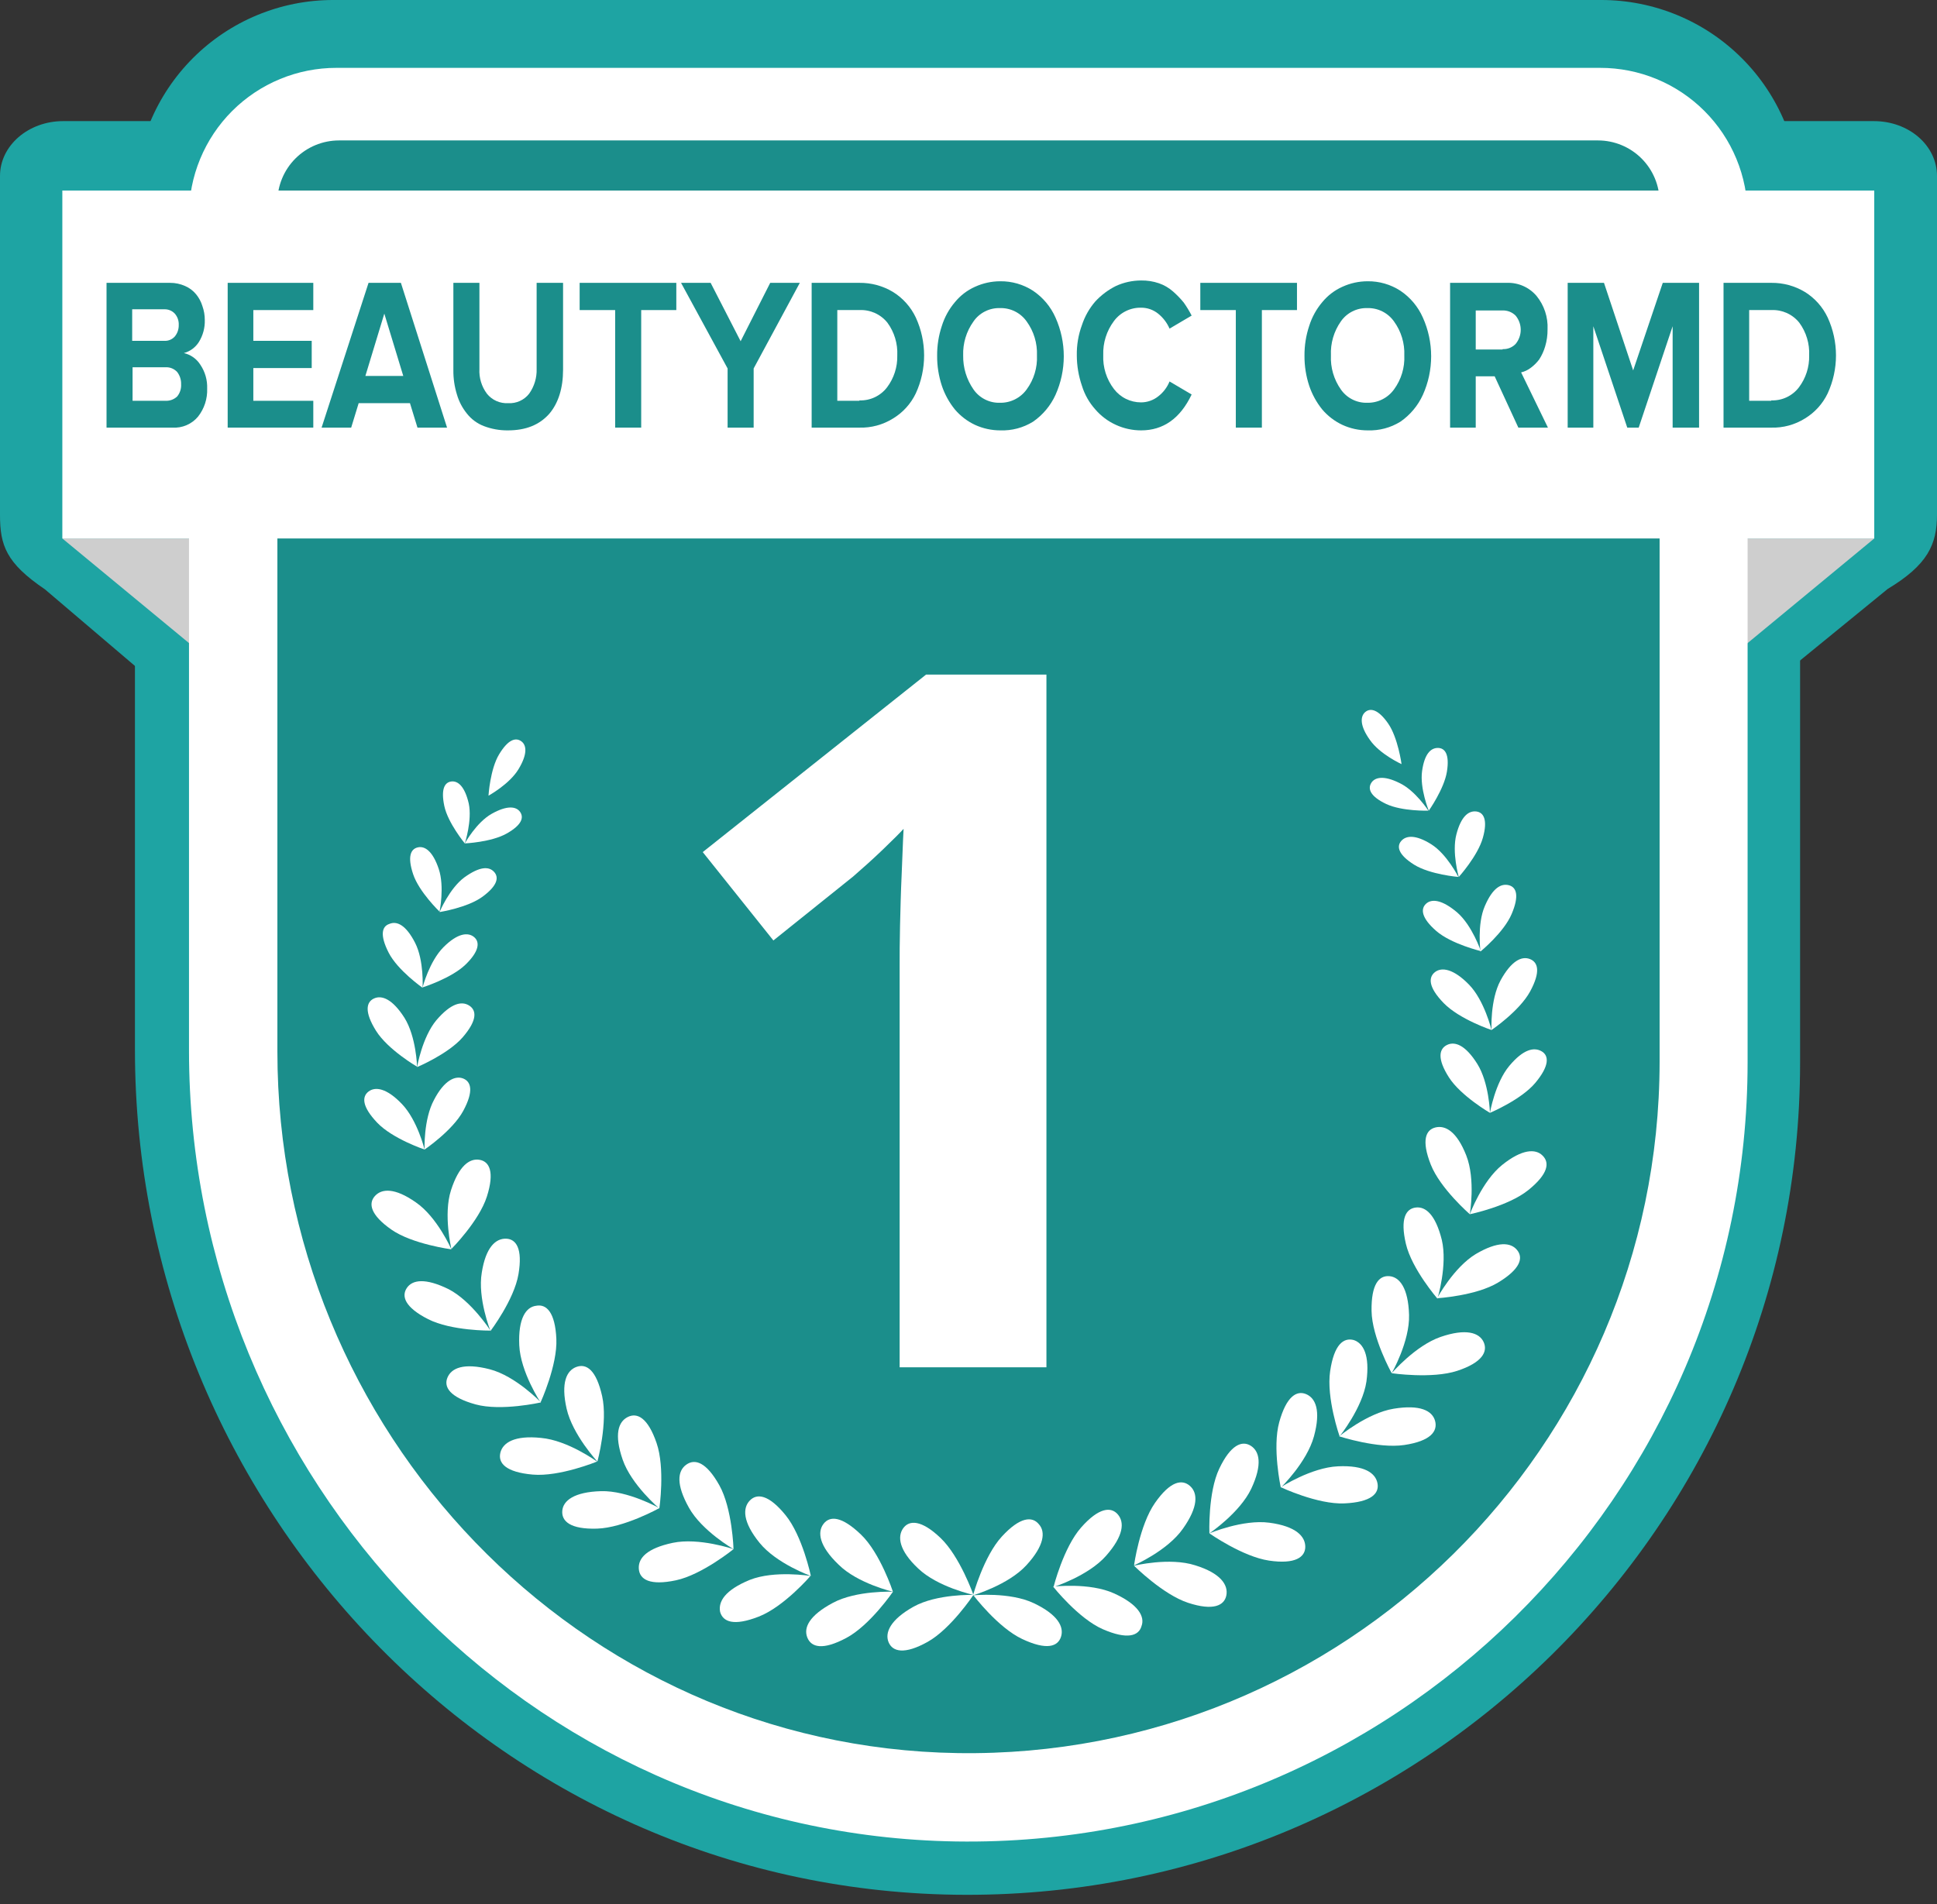
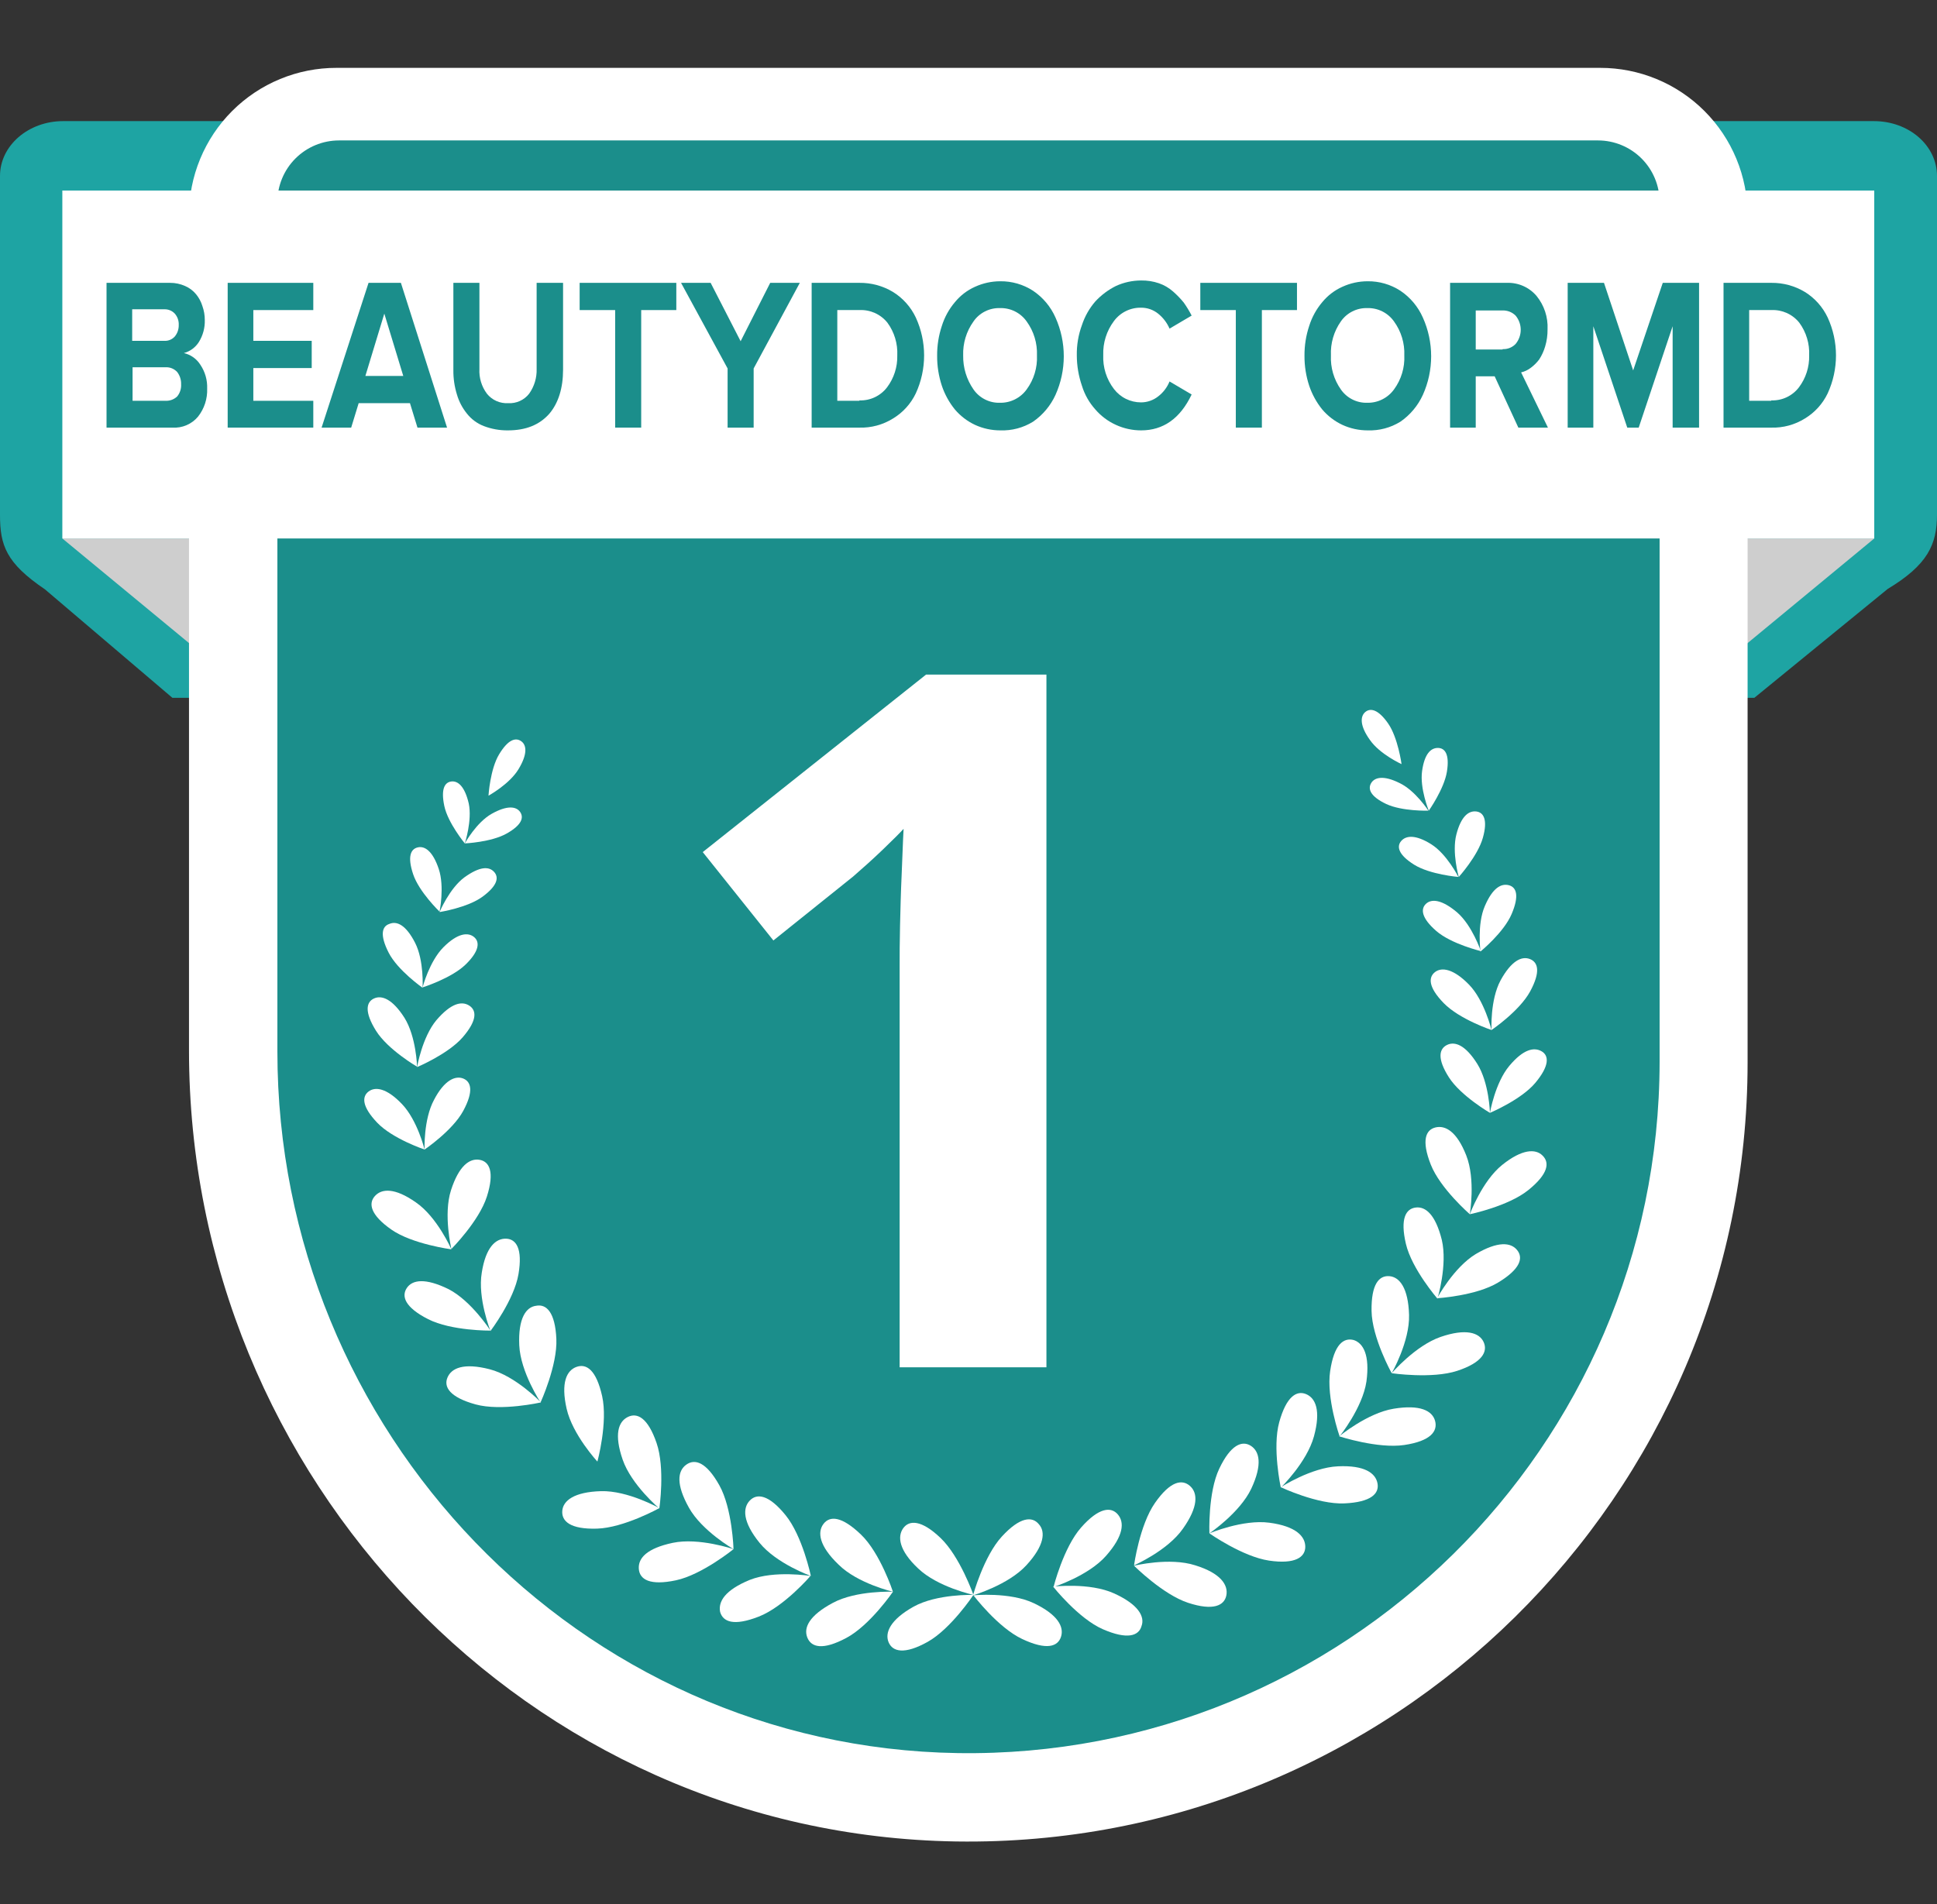
<svg xmlns="http://www.w3.org/2000/svg" width="120" height="118" viewBox="0 0 120 118" fill="none">
  <rect x="0" y="0" width="120" height="118" fill="#333333" stroke="none" />
  <g clip-path="url(#clip0_2561_3628)">
-     <path d="M59.132 117.409C30.825 116.969 8.36 93.355 8.36 65.048V12.271C8.362 9.017 9.656 5.897 11.956 3.596C14.257 1.295 17.378 0.002 20.631 9.70896e-07H99.197C100.815 -0.001 102.418 0.318 103.913 0.937C105.408 1.555 106.766 2.463 107.91 3.607C109.055 4.751 109.962 6.11 110.581 7.605C111.2 9.1 111.518 10.702 111.518 12.32V65.855C111.518 94.528 87.928 117.849 59.132 117.409Z" fill="#1EA4A3" />
    <path d="M116.944 36.496C119.413 35.005 120 33.758 120 31.876V10.902C120 9.02 118.264 7.505 116.089 7.505H3.911C1.76 7.505 0 9.02 0 10.902V31.901C0 33.783 0.367 34.883 2.787 36.521L10.682 43.243H108.682L116.944 36.496Z" fill="#1EA4A3" />
    <path d="M3.862 33.367L12.296 40.334V33.367H3.862Z" fill="#CECECE" />
    <path d="M116.113 33.367L107.68 40.334V33.367H116.113Z" fill="#CECECE" />
    <path d="M59.23 114.109C32.732 113.693 11.709 91.595 11.709 65.097V13.347C11.707 12.146 11.942 10.956 12.401 9.846C12.86 8.736 13.533 7.727 14.382 6.878C15.232 6.029 16.24 5.355 17.351 4.897C18.46 4.438 19.65 4.203 20.851 4.205H99.124C100.325 4.203 101.515 4.438 102.625 4.897C103.735 5.355 104.744 6.029 105.593 6.878C106.442 7.727 107.116 8.736 107.574 9.846C108.033 10.956 108.268 12.146 108.266 13.347V65.83C108.266 92.695 86.193 114.524 59.23 114.109Z" fill="white" />
    <path d="M59.328 108.633C35.836 108.266 17.185 88.662 17.185 65.17V12.516C17.186 11.505 17.588 10.536 18.303 9.821C19.018 9.106 19.987 8.704 20.998 8.702H99.002C100.013 8.704 100.982 9.106 101.697 9.821C102.412 10.536 102.814 11.505 102.815 12.516V65.806C102.791 89.664 83.235 109 59.328 108.633Z" fill="#1B8E8B" />
    <path d="M116.113 11.807H3.862V33.367H116.113V11.807Z" fill="white" />
    <path d="M10.682 26.498H6.6V17.527H10.536C10.856 17.525 11.172 17.592 11.465 17.722C11.731 17.836 11.965 18.012 12.149 18.236C12.326 18.452 12.459 18.701 12.54 18.969C12.638 19.244 12.688 19.533 12.687 19.825C12.703 20.307 12.575 20.784 12.32 21.194C12.107 21.53 11.776 21.775 11.391 21.878C11.602 21.926 11.802 22.016 11.978 22.142C12.154 22.268 12.304 22.427 12.418 22.611C12.708 23.044 12.854 23.558 12.834 24.078C12.858 24.705 12.659 25.32 12.271 25.814C12.079 26.045 11.835 26.228 11.559 26.346C11.283 26.465 10.982 26.517 10.682 26.498ZM10.194 21.12C10.313 21.125 10.431 21.104 10.541 21.057C10.651 21.011 10.749 20.94 10.829 20.851C10.993 20.652 11.079 20.4 11.073 20.142C11.087 19.884 10.999 19.629 10.829 19.434C10.748 19.347 10.649 19.278 10.54 19.232C10.43 19.185 10.312 19.163 10.194 19.165H8.189V21.12H10.194ZM10.267 24.836C10.397 24.84 10.527 24.819 10.648 24.773C10.77 24.727 10.881 24.657 10.976 24.567C11.15 24.354 11.237 24.084 11.22 23.809C11.229 23.536 11.143 23.268 10.976 23.051C10.886 22.954 10.776 22.877 10.654 22.826C10.531 22.775 10.399 22.752 10.267 22.758H8.213V24.836H10.267Z" fill="#1B8E8B" />
    <path d="M19.409 26.498H14.105V17.527H19.409V19.214H15.694V21.12H19.311V22.807H15.694V24.836H19.409V26.498Z" fill="#1B8E8B" />
    <path d="M27.696 26.498H25.863L25.398 24.983H22.22L21.756 26.498H19.923L22.832 17.527H24.836L27.696 26.498ZM24.983 23.296L23.809 19.434L22.636 23.296H24.983Z" fill="#1B8E8B" />
    <path d="M31.461 26.669C30.951 26.674 30.445 26.583 29.97 26.401C29.555 26.24 29.191 25.97 28.918 25.618C28.639 25.272 28.431 24.873 28.307 24.445C28.155 23.954 28.081 23.443 28.087 22.929V17.527H29.701V22.856C29.67 23.408 29.835 23.953 30.165 24.396C30.322 24.592 30.524 24.748 30.754 24.85C30.983 24.952 31.234 24.997 31.485 24.983C31.732 24.997 31.98 24.952 32.205 24.849C32.431 24.747 32.629 24.592 32.781 24.396C33.1 23.948 33.264 23.407 33.245 22.856V17.527H34.883V22.905C34.883 24.054 34.59 24.983 34.027 25.643C33.416 26.327 32.585 26.669 31.461 26.669Z" fill="#1B8E8B" />
    <path d="M39.723 26.498H38.11V19.214H35.91V17.527H41.899V19.214H39.723V26.498Z" fill="#1B8E8B" />
    <path d="M46.665 26.498H45.076V22.832L42.192 17.527H44.025L45.883 21.145L47.716 17.527H49.55L46.69 22.832V26.498H46.665Z" fill="#1B8E8B" />
    <path d="M53.241 26.498H50.283V17.527H53.241C53.972 17.518 54.692 17.713 55.319 18.089C55.935 18.47 56.428 19.022 56.737 19.678C57.075 20.414 57.25 21.215 57.25 22.025C57.25 22.835 57.075 23.635 56.737 24.372C56.428 25.021 55.935 25.565 55.319 25.936C54.696 26.323 53.974 26.519 53.241 26.498ZM53.241 24.811C53.57 24.823 53.897 24.756 54.194 24.616C54.492 24.475 54.752 24.266 54.952 24.005C55.382 23.436 55.606 22.738 55.588 22.025C55.622 21.298 55.407 20.582 54.977 19.996C54.77 19.738 54.504 19.532 54.203 19.396C53.901 19.261 53.572 19.198 53.241 19.214H51.872V24.836H53.241V24.811Z" fill="#1B8E8B" />
    <path d="M61.968 26.669C61.428 26.669 60.894 26.553 60.403 26.327C59.924 26.102 59.499 25.777 59.157 25.374C58.803 24.937 58.529 24.44 58.35 23.907C58.152 23.308 58.053 22.68 58.057 22.049C58.051 21.418 58.15 20.79 58.35 20.192C58.518 19.654 58.793 19.155 59.157 18.725C59.492 18.314 59.919 17.988 60.403 17.771C60.894 17.546 61.428 17.429 61.968 17.429C62.687 17.42 63.393 17.625 63.997 18.016C64.609 18.427 65.092 19.003 65.39 19.678C65.728 20.431 65.903 21.248 65.903 22.074C65.903 22.9 65.728 23.716 65.39 24.469C65.084 25.139 64.603 25.714 63.997 26.132C63.389 26.508 62.682 26.695 61.968 26.669ZM60.306 24.127C60.487 24.391 60.733 24.606 61.019 24.751C61.305 24.896 61.623 24.968 61.943 24.958C62.267 24.965 62.588 24.893 62.877 24.748C63.167 24.603 63.417 24.39 63.606 24.127C64.051 23.519 64.275 22.777 64.241 22.025C64.27 21.273 64.047 20.532 63.606 19.923C63.419 19.657 63.17 19.442 62.88 19.297C62.589 19.152 62.268 19.081 61.943 19.091C61.623 19.082 61.305 19.154 61.019 19.299C60.733 19.444 60.487 19.658 60.306 19.923C59.868 20.535 59.645 21.273 59.67 22.025C59.656 22.775 59.879 23.51 60.306 24.127Z" fill="#1B8E8B" />
    <path d="M70.695 26.669C70.155 26.669 69.621 26.553 69.13 26.327C68.642 26.105 68.209 25.78 67.859 25.374C67.479 24.951 67.195 24.451 67.028 23.907C66.82 23.301 66.712 22.666 66.71 22.025C66.698 21.383 66.806 20.745 67.028 20.143C67.205 19.603 67.487 19.105 67.859 18.676C68.222 18.285 68.653 17.962 69.13 17.723C69.621 17.497 70.155 17.381 70.695 17.38C71.069 17.374 71.441 17.431 71.795 17.552C72.119 17.663 72.418 17.838 72.675 18.065C72.913 18.274 73.134 18.503 73.335 18.749C73.517 19.006 73.681 19.276 73.824 19.556L72.455 20.363C72.298 20 72.054 19.681 71.746 19.434C71.448 19.195 71.077 19.065 70.695 19.067C70.368 19.06 70.043 19.132 69.75 19.277C69.456 19.421 69.202 19.634 69.008 19.898C68.555 20.503 68.322 21.245 68.348 22C68.315 22.757 68.548 23.501 69.008 24.103C69.206 24.362 69.461 24.573 69.754 24.717C70.046 24.861 70.368 24.935 70.695 24.934C71.076 24.932 71.446 24.803 71.746 24.567C72.061 24.327 72.306 24.006 72.455 23.638L73.824 24.445C73.115 25.936 72.064 26.669 70.695 26.669Z" fill="#1B8E8B" />
    <path d="M78.175 26.498H76.561V19.214H74.361V17.527H80.35V19.214H78.175V26.498Z" fill="#1B8E8B" />
    <path d="M84.726 26.669C84.186 26.669 83.652 26.553 83.162 26.327C82.683 26.102 82.257 25.777 81.915 25.374C81.561 24.937 81.288 24.44 81.108 23.907C80.91 23.308 80.811 22.68 80.815 22.049C80.809 21.418 80.908 20.79 81.108 20.192C81.277 19.654 81.551 19.155 81.915 18.725C82.251 18.314 82.677 17.988 83.162 17.771C83.652 17.546 84.186 17.429 84.726 17.429C85.445 17.42 86.151 17.625 86.755 18.016C87.368 18.427 87.851 19.003 88.148 19.678C88.487 20.431 88.662 21.248 88.662 22.074C88.662 22.9 88.487 23.716 88.148 24.469C87.843 25.139 87.361 25.714 86.755 26.132C86.147 26.508 85.441 26.695 84.726 26.669ZM83.064 24.127C83.246 24.391 83.491 24.606 83.777 24.751C84.063 24.896 84.381 24.968 84.702 24.958C85.025 24.965 85.346 24.893 85.635 24.748C85.925 24.603 86.175 24.39 86.364 24.127C86.809 23.519 87.033 22.777 86.999 22.025C87.029 21.273 86.805 20.532 86.364 19.923C86.177 19.657 85.928 19.442 85.638 19.297C85.348 19.152 85.026 19.081 84.702 19.091C84.381 19.082 84.063 19.154 83.777 19.299C83.491 19.444 83.246 19.658 83.064 19.923C82.634 20.537 82.419 21.276 82.453 22.025C82.419 22.774 82.634 23.513 83.064 24.127Z" fill="#1B8E8B" />
    <path d="M95.897 26.498H94.064L92.597 23.32H91.424V26.498H89.835V17.527H93.355C93.702 17.515 94.046 17.581 94.364 17.721C94.681 17.86 94.963 18.07 95.188 18.334C95.666 18.918 95.91 19.658 95.873 20.412C95.877 20.767 95.828 21.122 95.726 21.463C95.643 21.748 95.52 22.02 95.359 22.269C95.214 22.464 95.041 22.637 94.846 22.783C94.666 22.924 94.458 23.024 94.235 23.076L95.897 26.498ZM93.086 21.634C93.236 21.641 93.385 21.617 93.524 21.562C93.663 21.507 93.789 21.423 93.893 21.316C94.098 21.069 94.211 20.758 94.211 20.436C94.211 20.114 94.098 19.803 93.893 19.556C93.787 19.451 93.661 19.368 93.522 19.313C93.384 19.259 93.235 19.233 93.086 19.238H91.424V21.658H93.086V21.634Z" fill="#1B8E8B" />
    <path d="M105.235 26.498H103.622V20.216L101.52 26.498H100.811L98.709 20.216V26.498H97.12V17.527H99.369L101.177 22.954L103.011 17.527H105.26V26.498H105.235Z" fill="#1B8E8B" />
    <path d="M109.733 26.498H106.775V17.527H109.733C110.465 17.518 111.184 17.713 111.811 18.089C112.428 18.47 112.92 19.022 113.229 19.678C113.567 20.414 113.742 21.215 113.742 22.025C113.742 22.835 113.567 23.635 113.229 24.372C112.92 25.021 112.427 25.565 111.811 25.936C111.189 26.323 110.466 26.519 109.733 26.498ZM109.733 24.811C110.062 24.823 110.389 24.756 110.687 24.616C110.984 24.475 111.244 24.266 111.444 24.005C111.874 23.436 112.098 22.738 112.08 22.025C112.114 21.298 111.899 20.582 111.469 19.996C111.262 19.738 110.997 19.532 110.695 19.396C110.393 19.261 110.064 19.198 109.733 19.214H108.364V24.836H109.733V24.811Z" fill="#1B8E8B" />
    <path d="M64.046 99.344C62.555 98.635 60.306 98.855 60.306 98.855C60.306 98.855 61.821 100.86 63.337 101.569C64.852 102.278 65.537 102.033 65.732 101.422C65.928 100.811 65.537 100.053 64.046 99.344Z" fill="white" />
    <path d="M63.581 96.997C62.457 98.22 60.281 98.855 60.281 98.855C60.281 98.855 60.941 96.435 62.066 95.213C63.19 93.991 63.948 93.942 64.363 94.455C64.779 94.919 64.706 95.775 63.581 96.997Z" fill="white" />
    <path d="M69.008 98.733C67.492 98.049 65.243 98.317 65.243 98.317C65.243 98.317 66.808 100.297 68.323 100.957C69.839 101.617 70.548 101.373 70.719 100.762C70.939 100.175 70.523 99.418 69.008 98.733Z" fill="white" />
    <path d="M68.519 96.411C67.419 97.657 65.268 98.342 65.268 98.342C65.268 98.342 65.879 95.897 66.979 94.651C68.079 93.404 68.837 93.355 69.252 93.844C69.668 94.333 69.619 95.164 68.519 96.411Z" fill="white" />
    <path d="M74.044 96.997C72.455 96.484 70.255 97.022 70.255 97.022C70.255 97.022 72.039 98.806 73.604 99.32C75.168 99.833 75.853 99.491 75.975 98.855C76.097 98.22 75.632 97.486 74.044 96.997Z" fill="white" />
    <path d="M73.286 94.724C72.332 96.093 70.255 96.998 70.255 96.998C70.255 96.998 70.597 94.504 71.55 93.135C72.504 91.766 73.237 91.644 73.726 92.084C74.215 92.524 74.239 93.38 73.286 94.724Z" fill="white" />
    <path d="M78.639 94.357C77.001 94.137 74.924 95.017 74.924 95.017C74.924 95.017 76.977 96.46 78.615 96.704C80.253 96.948 80.864 96.484 80.864 95.849C80.864 95.213 80.302 94.577 78.639 94.357Z" fill="white" />
    <path d="M77.515 92.255C76.806 93.746 74.924 95.017 74.924 95.017C74.924 95.017 74.826 92.499 75.535 91.008C76.243 89.517 76.952 89.248 77.49 89.591C78.028 89.933 78.224 90.74 77.515 92.255Z" fill="white" />
    <path d="M82.893 90.862C81.23 90.935 79.348 92.157 79.348 92.157C79.348 92.157 81.621 93.233 83.284 93.16C84.946 93.086 85.459 92.549 85.337 91.913C85.215 91.277 84.531 90.788 82.893 90.862Z" fill="white" />
    <path d="M81.402 89.004C80.962 90.617 79.348 92.182 79.348 92.182C79.348 92.182 78.811 89.713 79.251 88.124C79.691 86.535 80.326 86.144 80.913 86.388C81.499 86.633 81.842 87.391 81.402 89.004Z" fill="white" />
    <path d="M86.34 87.293C84.702 87.561 82.966 89.004 82.966 89.004C82.966 89.004 85.362 89.786 86.999 89.541C88.637 89.297 89.077 88.686 88.906 88.05C88.735 87.415 87.977 87.024 86.34 87.293Z" fill="white" />
    <path d="M84.653 85.606C84.408 87.244 82.99 89.004 82.99 89.004C82.99 89.004 82.159 86.633 82.404 84.97C82.648 83.308 83.235 82.868 83.87 83.039C84.457 83.235 84.873 83.968 84.653 85.606Z" fill="white" />
    <path d="M89.248 82.844C87.684 83.382 86.217 85.093 86.217 85.093C86.217 85.093 88.71 85.459 90.275 84.946C91.839 84.433 92.182 83.748 91.913 83.162C91.644 82.575 90.813 82.306 89.248 82.844Z" fill="white" />
    <path d="M87.293 81.475C87.341 83.137 86.217 85.093 86.217 85.093C86.217 85.093 84.995 82.893 84.97 81.23C84.946 79.568 85.435 79.03 86.07 79.079C86.706 79.128 87.244 79.812 87.293 81.475Z" fill="white" />
    <path d="M91.424 77.71C90.055 78.541 89.028 80.448 89.028 80.448C89.028 80.448 91.448 80.302 92.817 79.47C94.186 78.639 94.382 77.955 93.991 77.466C93.6 76.977 92.793 76.904 91.424 77.71Z" fill="white" />
    <path d="M89.322 76.83C89.688 78.395 89.053 80.473 89.053 80.473C89.053 80.473 87.464 78.639 87.097 77.075C86.731 75.51 87.097 74.899 87.708 74.826C88.32 74.752 88.931 75.266 89.322 76.83Z" fill="white" />
    <path d="M93.062 72.186C91.815 73.188 91.057 75.242 91.057 75.242C91.057 75.242 93.428 74.753 94.675 73.75C95.922 72.748 96.019 72.039 95.555 71.599C95.139 71.184 94.308 71.184 93.062 72.186Z" fill="white" />
    <path d="M90.837 71.599C91.424 73.09 91.057 75.241 91.057 75.241C91.057 75.241 89.224 73.652 88.637 72.161C88.051 70.67 88.32 70.01 88.931 69.863C89.542 69.717 90.251 70.108 90.837 71.599Z" fill="white" />
    <path d="M93.502 66.05C92.622 67.101 92.304 68.959 92.304 68.959C92.304 68.959 94.235 68.152 95.115 67.101C95.995 66.05 95.971 65.415 95.506 65.146C95.042 64.877 94.382 64.999 93.502 66.05Z" fill="white" />
    <path d="M91.522 65.928C92.255 67.101 92.304 68.959 92.304 68.959C92.304 68.959 90.495 67.908 89.762 66.759C89.028 65.61 89.15 64.999 89.639 64.754C90.128 64.51 90.788 64.754 91.522 65.928Z" fill="white" />
    <path d="M92.964 60.746C92.304 61.968 92.402 63.826 92.402 63.826C92.402 63.826 94.137 62.652 94.797 61.43C95.457 60.208 95.286 59.621 94.773 59.426C94.259 59.23 93.624 59.548 92.964 60.746Z" fill="white" />
    <path d="M91.008 61.014C91.962 61.992 92.402 63.826 92.402 63.826C92.402 63.826 90.422 63.166 89.444 62.163C88.466 61.161 88.491 60.55 88.906 60.232C89.322 59.914 90.055 60.037 91.008 61.014Z" fill="white" />
    <path d="M91.986 56.15C91.497 57.274 91.717 58.961 91.717 58.961C91.717 58.961 93.16 57.788 93.648 56.639C94.137 55.49 93.942 54.977 93.477 54.854C93.013 54.732 92.475 55.001 91.986 56.15Z" fill="white" />
    <path d="M90.275 56.541C91.204 57.348 91.742 58.937 91.742 58.937C91.742 58.937 89.908 58.497 88.98 57.69C88.051 56.883 88.002 56.321 88.344 56.003C88.686 55.685 89.322 55.734 90.275 56.541Z" fill="white" />
    <path d="M90.226 51.701C89.933 52.825 90.373 54.341 90.373 54.341C90.373 54.341 91.546 53.045 91.864 51.921C92.182 50.796 91.913 50.332 91.448 50.283C90.984 50.234 90.519 50.576 90.226 51.701Z" fill="white" />
    <path d="M88.662 52.312C89.639 52.923 90.348 54.341 90.348 54.341C90.348 54.341 88.588 54.194 87.61 53.583C86.633 52.972 86.51 52.459 86.804 52.116C87.097 51.774 87.684 51.701 88.662 52.312Z" fill="white" />
    <path d="M88.099 47.79C87.953 48.865 88.515 50.234 88.515 50.234C88.515 50.234 89.468 48.89 89.639 47.814C89.811 46.739 89.517 46.347 89.077 46.347C88.637 46.347 88.246 46.714 88.099 47.79Z" fill="white" />
    <path d="M84.873 45.858C85.484 46.739 86.828 47.35 86.828 47.35C86.828 47.35 86.608 45.712 85.997 44.832C85.386 43.952 84.897 43.854 84.579 44.123C84.262 44.392 84.237 44.978 84.873 45.858Z" fill="white" />
    <path d="M86.706 48.523C87.684 48.988 88.49 50.234 88.49 50.234C88.49 50.234 86.853 50.283 85.875 49.819C84.897 49.354 84.726 48.89 84.946 48.523C85.166 48.157 85.728 48.034 86.706 48.523Z" fill="white" />
    <path d="M56.59 99.564C58.032 98.757 60.306 98.831 60.306 98.831C60.306 98.831 58.912 100.933 57.47 101.74C56.028 102.546 55.294 102.351 55.05 101.764C54.805 101.178 55.148 100.371 56.59 99.564Z" fill="white" />
    <path d="M56.883 97.193C58.081 98.342 60.306 98.831 60.306 98.831C60.306 98.831 59.474 96.46 58.277 95.311C57.079 94.162 56.321 94.186 55.954 94.7C55.588 95.213 55.685 96.068 56.883 97.193Z" fill="white" />
    <path d="M51.603 99.32C53.07 98.537 55.319 98.635 55.319 98.635C55.319 98.635 53.901 100.713 52.434 101.495C50.968 102.278 50.259 102.082 50.014 101.471C49.77 100.86 50.136 100.102 51.603 99.32Z" fill="white" />
    <path d="M51.945 96.948C53.119 98.122 55.319 98.635 55.319 98.635C55.319 98.635 54.537 96.24 53.339 95.091C52.141 93.942 51.408 93.917 51.017 94.43C50.625 94.944 50.748 95.799 51.945 96.948Z" fill="white" />
    <path d="M46.445 97.902C47.985 97.291 50.21 97.657 50.21 97.657C50.21 97.657 48.572 99.564 47.007 100.175C45.443 100.786 44.783 100.493 44.612 99.882C44.49 99.246 44.905 98.537 46.445 97.902Z" fill="white" />
    <path d="M47.056 95.604C48.108 96.9 50.234 97.657 50.234 97.657C50.234 97.657 49.721 95.189 48.67 93.893C47.619 92.597 46.885 92.524 46.445 92.989C46.005 93.453 46.005 94.308 47.056 95.604Z" fill="white" />
    <path d="M41.678 95.604C43.292 95.262 45.443 95.995 45.443 95.995C45.443 95.995 43.487 97.584 41.874 97.926C40.261 98.268 39.625 97.877 39.576 97.217C39.527 96.557 40.065 95.946 41.678 95.604Z" fill="white" />
    <path d="M42.681 93.428C43.487 94.871 45.443 95.995 45.443 95.995C45.443 95.995 45.37 93.477 44.563 92.035C43.756 90.593 43.047 90.373 42.51 90.764C41.972 91.155 41.874 91.986 42.681 93.428Z" fill="white" />
    <path d="M37.23 92.402C38.892 92.353 40.847 93.453 40.847 93.453C40.847 93.453 38.648 94.675 36.985 94.724C35.323 94.773 34.785 94.26 34.834 93.624C34.883 92.988 35.567 92.451 37.23 92.402Z" fill="white" />
    <path d="M38.574 90.446C39.112 92.01 40.847 93.477 40.847 93.477C40.847 93.477 41.214 90.984 40.676 89.419C40.139 87.855 39.479 87.513 38.892 87.806C38.305 88.099 38.036 88.882 38.574 90.446Z" fill="white" />
-     <path d="M33.514 89.102C35.176 89.248 36.985 90.568 36.985 90.568C36.985 90.568 34.663 91.522 33.001 91.375C31.338 91.228 30.849 90.666 30.996 90.031C31.143 89.395 31.876 88.931 33.514 89.102Z" fill="white" />
    <path d="M35.103 87.293C35.469 88.906 37.01 90.568 37.01 90.568C37.01 90.568 37.67 88.148 37.303 86.511C36.936 84.873 36.325 84.482 35.714 84.702C35.103 84.922 34.736 85.679 35.103 87.293Z" fill="white" />
    <path d="M30.336 84.848C31.95 85.264 33.514 86.902 33.514 86.902C33.514 86.902 31.045 87.464 29.456 87.024C27.867 86.584 27.476 85.948 27.721 85.362C27.965 84.775 28.723 84.433 30.336 84.848Z" fill="white" />
    <path d="M32.169 83.357C32.243 85.019 33.489 86.902 33.489 86.902C33.489 86.902 34.541 84.604 34.467 82.966C34.394 81.328 33.856 80.79 33.221 80.913C32.585 80.986 32.096 81.695 32.169 83.357Z" fill="white" />
    <path d="M27.794 79.886C29.212 80.619 30.385 82.453 30.385 82.453C30.385 82.453 27.965 82.477 26.523 81.744C25.08 81.01 24.86 80.326 25.203 79.812C25.545 79.299 26.352 79.177 27.794 79.886Z" fill="white" />
    <path d="M29.847 78.859C29.578 80.448 30.385 82.477 30.385 82.477C30.385 82.477 31.852 80.546 32.12 78.957C32.389 77.368 31.974 76.781 31.363 76.757C30.703 76.732 30.092 77.295 29.847 78.859Z" fill="white" />
    <path d="M25.765 74.508C27.085 75.412 27.965 77.417 27.965 77.417C27.965 77.417 25.545 77.099 24.249 76.195C22.954 75.29 22.807 74.581 23.223 74.117C23.638 73.652 24.445 73.579 25.765 74.508Z" fill="white" />
    <path d="M27.941 73.75C27.452 75.266 27.965 77.392 27.965 77.392C27.965 77.392 29.676 75.681 30.165 74.141C30.654 72.601 30.312 71.966 29.701 71.868C29.09 71.77 28.43 72.235 27.941 73.75Z" fill="white" />
    <path d="M24.909 68.421C25.863 69.423 26.303 71.232 26.303 71.232C26.303 71.232 24.323 70.572 23.369 69.57C22.416 68.568 22.416 67.957 22.831 67.639C23.247 67.321 23.956 67.419 24.909 68.421Z" fill="white" />
    <path d="M26.889 68.152C26.229 69.375 26.303 71.233 26.303 71.233C26.303 71.233 28.038 70.059 28.698 68.837C29.358 67.615 29.187 67.028 28.698 66.832C28.209 66.637 27.525 66.93 26.889 68.152Z" fill="white" />
    <path d="M25.056 63.068C25.789 64.241 25.838 66.099 25.838 66.099C25.838 66.099 24.029 65.048 23.296 63.875C22.563 62.701 22.685 62.09 23.174 61.87C23.663 61.65 24.323 61.919 25.056 63.068Z" fill="white" />
    <path d="M27.036 63.215C26.156 64.266 25.838 66.124 25.838 66.124C25.838 66.124 27.769 65.317 28.674 64.266C29.578 63.215 29.529 62.603 29.065 62.31C28.6 62.017 27.94 62.163 27.036 63.215Z" fill="white" />
    <path d="M25.716 58.423C26.278 59.523 26.18 61.21 26.18 61.21C26.18 61.21 24.64 60.134 24.078 59.034C23.516 57.934 23.663 57.397 24.127 57.25C24.591 57.054 25.154 57.323 25.716 58.423Z" fill="white" />
    <path d="M27.476 58.692C26.596 59.572 26.18 61.185 26.18 61.185C26.18 61.185 27.965 60.623 28.845 59.768C29.725 58.912 29.725 58.35 29.358 58.057C28.992 57.763 28.356 57.812 27.476 58.692Z" fill="white" />
    <path d="M27.183 53.852C27.549 54.952 27.232 56.492 27.232 56.492C27.232 56.492 25.96 55.27 25.594 54.17C25.227 53.07 25.447 52.605 25.887 52.508C26.327 52.41 26.816 52.752 27.183 53.852Z" fill="white" />
    <path d="M28.772 54.365C27.843 55.05 27.232 56.517 27.232 56.517C27.232 56.517 28.967 56.248 29.896 55.563C30.825 54.879 30.923 54.365 30.605 54.023C30.287 53.681 29.725 53.681 28.772 54.365Z" fill="white" />
    <path d="M29.041 49.794C29.261 50.845 28.796 52.263 28.796 52.263C28.796 52.263 27.745 50.992 27.525 49.941C27.305 48.89 27.549 48.474 27.965 48.425C28.381 48.377 28.796 48.743 29.041 49.794Z" fill="white" />
    <path d="M32.12 47.668C31.558 48.596 30.263 49.305 30.263 49.305C30.263 49.305 30.36 47.668 30.923 46.739C31.485 45.81 31.949 45.688 32.292 45.932C32.634 46.176 32.683 46.739 32.12 47.668Z" fill="white" />
    <path d="M30.458 50.43C29.505 50.968 28.796 52.263 28.796 52.263C28.796 52.263 30.434 52.19 31.387 51.652C32.341 51.114 32.463 50.65 32.218 50.308C31.974 49.965 31.412 49.892 30.458 50.43Z" fill="white" />
    <path d="M64.803 84.726H55.734V59.89C55.734 59.206 55.734 58.35 55.759 57.348C55.783 56.346 55.808 55.294 55.857 54.243C55.906 53.192 55.93 52.214 55.979 51.359C55.759 51.603 55.319 52.043 54.683 52.654C54.048 53.265 53.412 53.828 52.85 54.317L47.912 58.277L43.536 52.801L57.372 41.801H64.828V84.726H64.803Z" fill="white" />
  </g>
  <defs>
    <clipPath id="clip0_2561_3628">
      <rect width="120" height="117.416" fill="white" />
    </clipPath>
  </defs>
</svg>